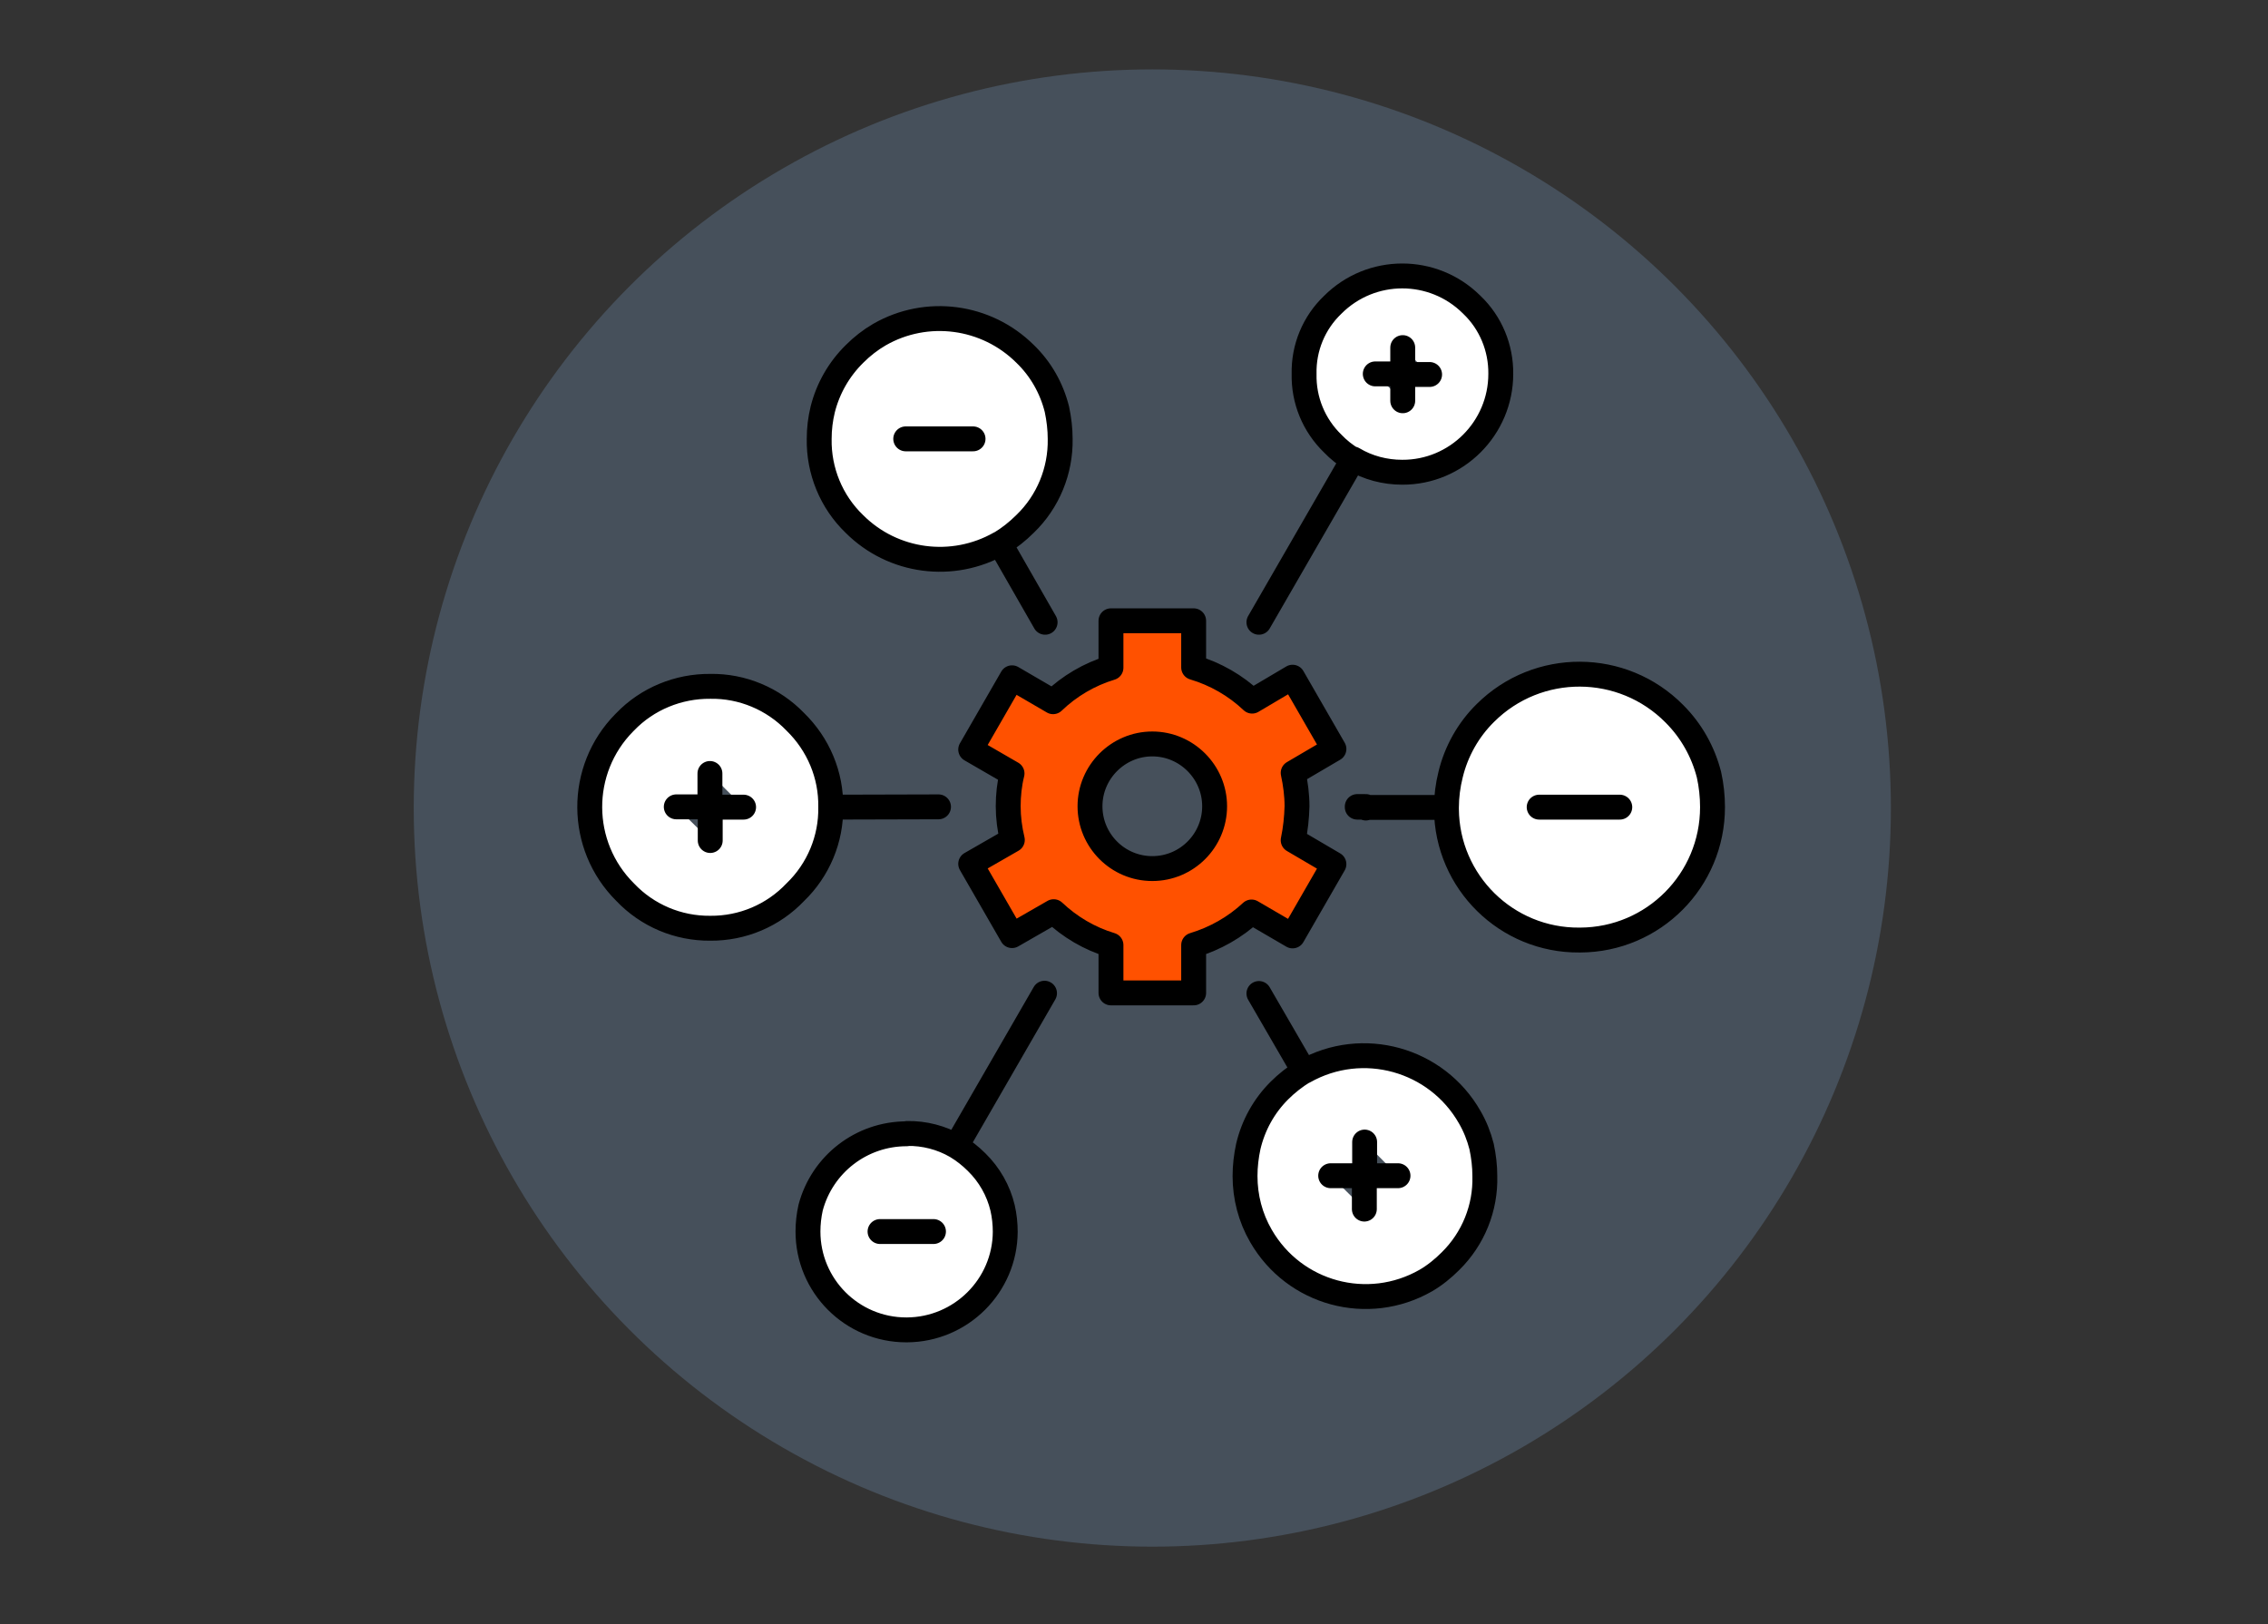
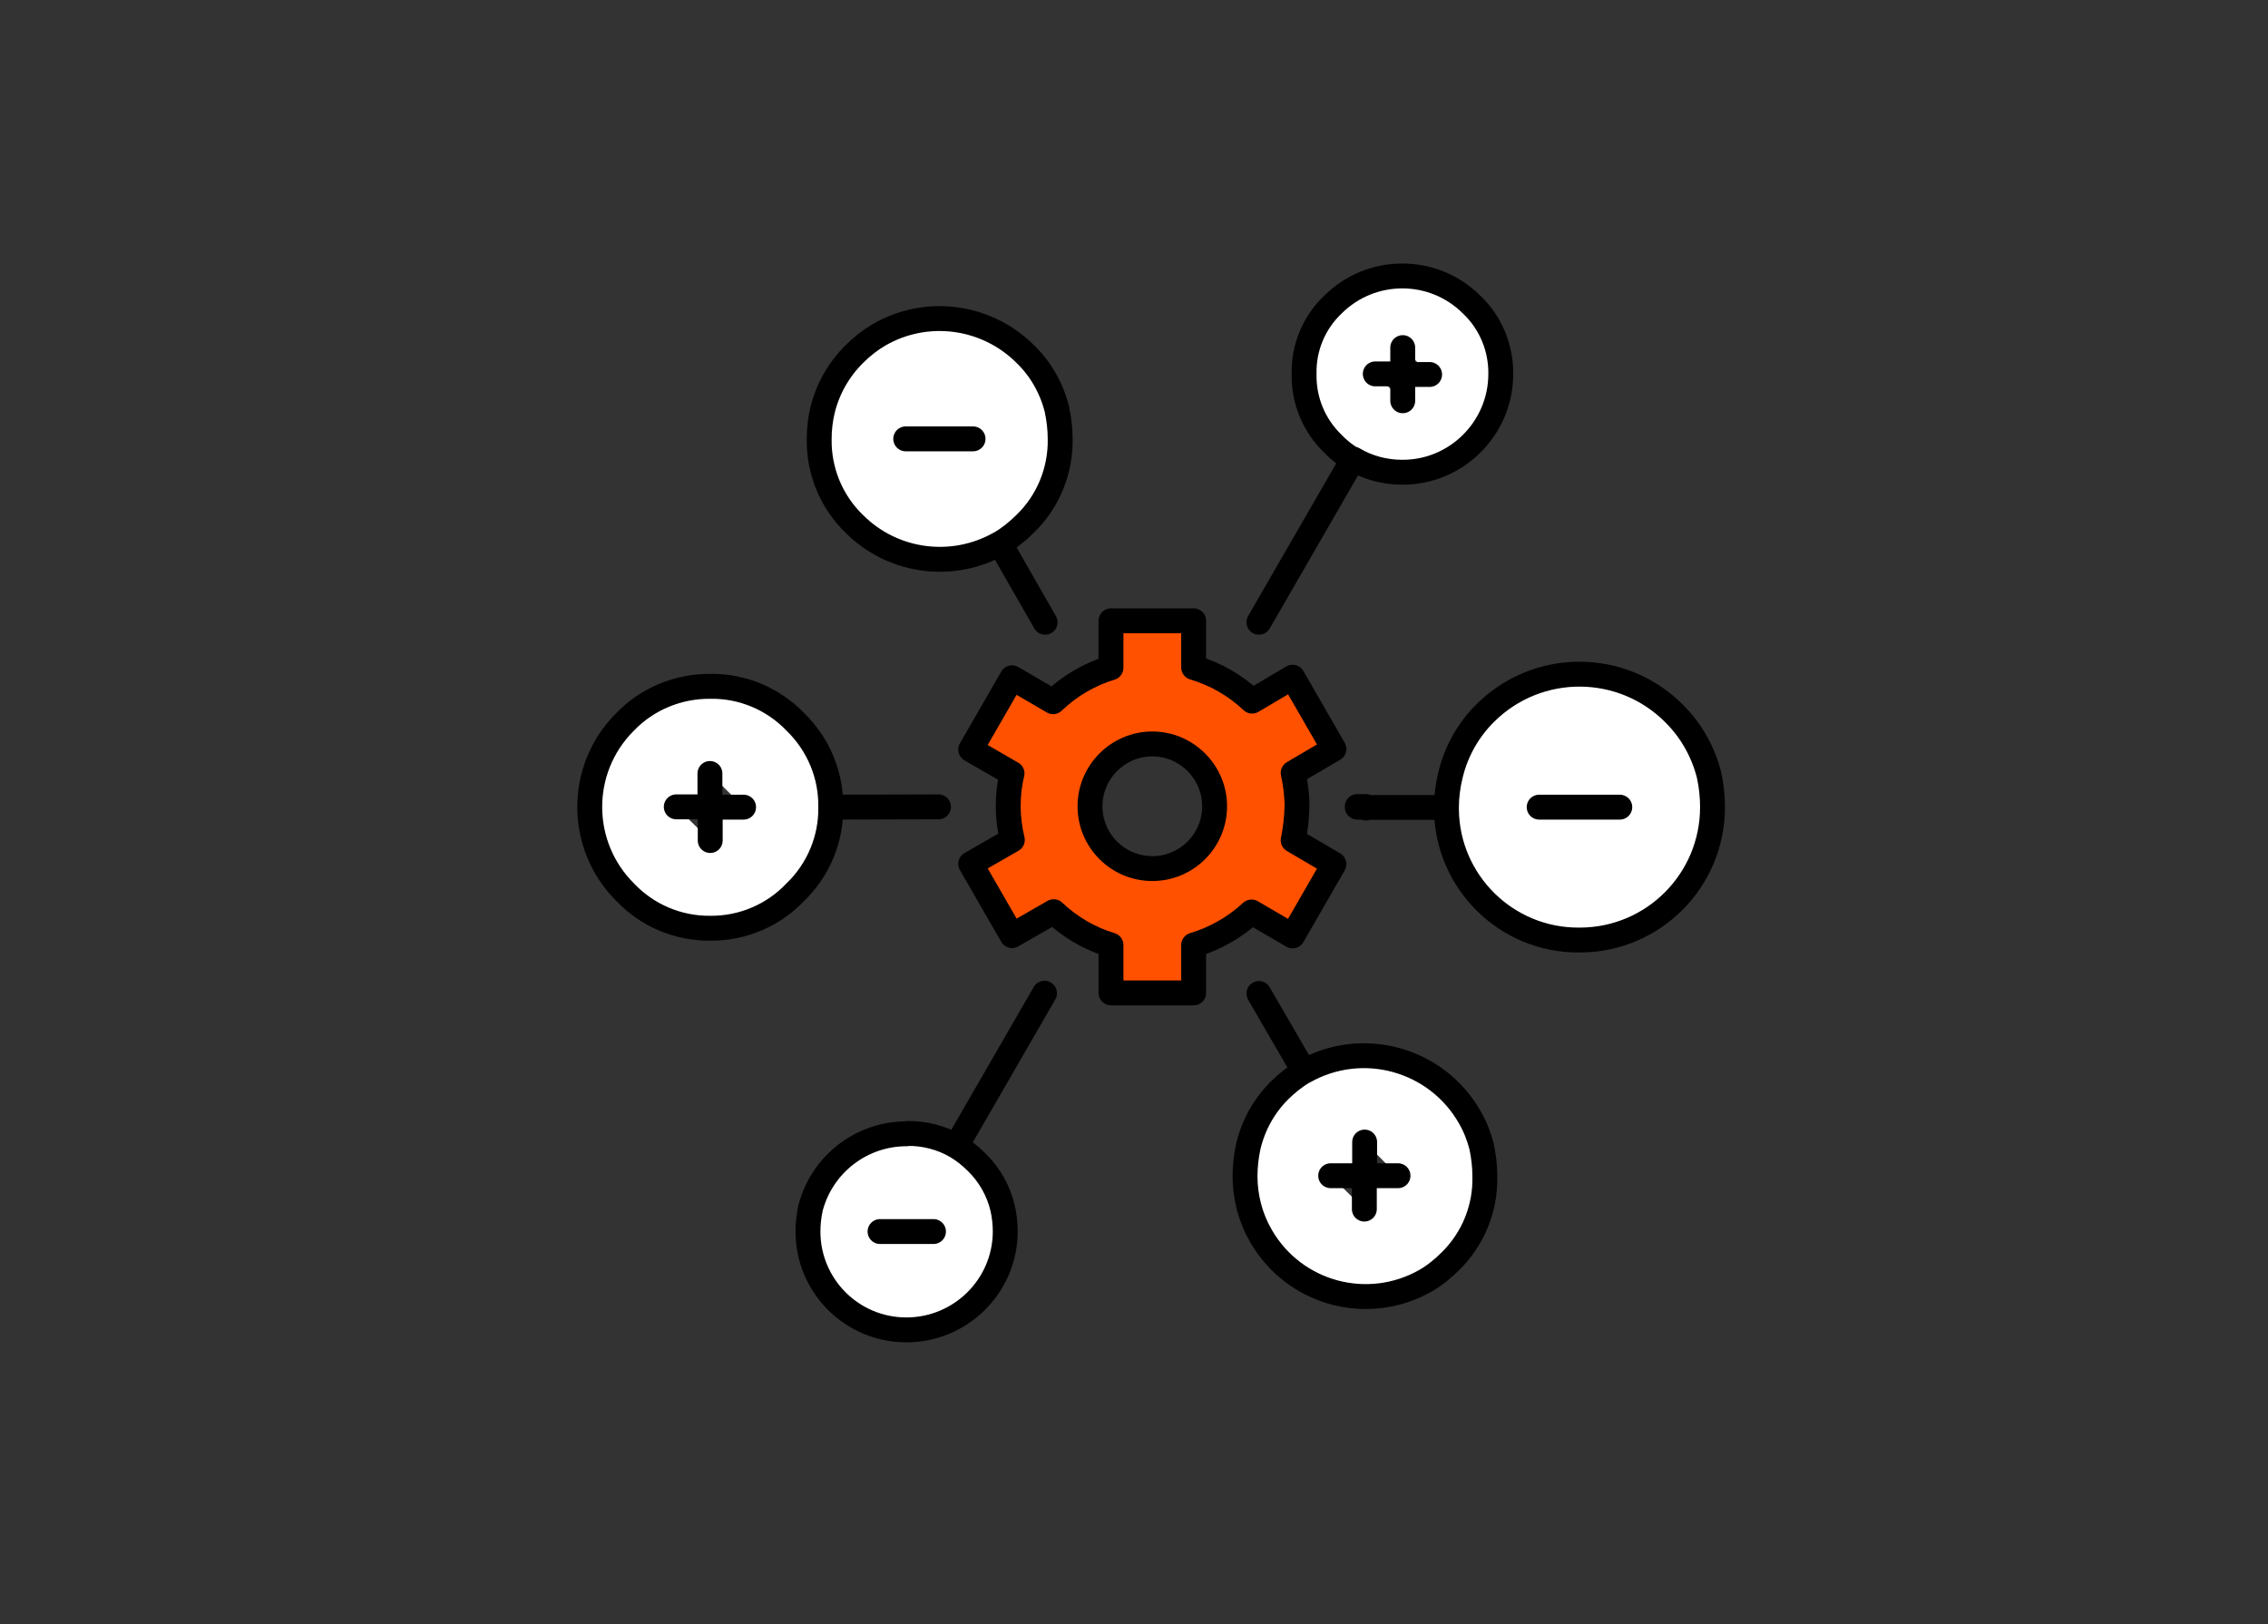
<svg xmlns="http://www.w3.org/2000/svg" version="1.1" id="Livello_1" x="0px" y="0px" viewBox="0 0 768 550" width="768px" height="550px" style="enable-background:new 0 0 768 550;" xml:space="preserve">
  <rect x="0" y="0" width="768" height="550" fill="#333333" stroke="none" />
  <style type="text/css">
	.st0{opacity:0.2;fill:#92C4FC;enable-background:new    ;}
	.st1{fill:#FF5100;stroke:#000000;stroke-width:8.429;stroke-linejoin:round;}
	.st2{fill:#FFFFFF;stroke:#000000;stroke-width:8.429;stroke-linecap:round;stroke-linejoin:round;}
</style>
-   <circle class="st0" cx="390.2" cy="273.6" r="250.1" />
  <path class="st1" d="M439.2,273c0-3.8-0.5-7.6-1.3-11.3l13.8-8.1l-14-24.3l-13.7,8.1c-5.6-5.3-12.4-9.2-19.8-11.4v-15.8h-28v15.9  c-7.3,2.2-14.1,6.2-19.6,11.5l-13.9-8.1l-14,24.3l14,8.1c-0.9,3.6-1.3,7.4-1.3,11.1c0,3.8,0.5,7.7,1.4,11.4l-14.1,8.1l14,24.3  l14.1-8.1c5.5,5.2,12.1,9.1,19.4,11.3v16.2h28V320c7.3-2.2,14-6,19.6-11.2l13.9,8.1l14-24.3l-13.8-8.1  C438.7,280.7,439.1,276.8,439.2,273z M390.2,294.1c-11.7,0-21.1-9.5-21.1-21.1s9.5-21.1,21.1-21.1s21.1,9.5,21.1,21.1  S401.9,294.1,390.2,294.1z" />
  <path class="st2" d="M353.9,210.7L338.6,184c-16,9.1-36.2,6.5-49.3-6.6c-7.8-7.5-12.1-18-11.9-28.8c0-3.4,0.4-6.7,1.2-10  c1.8-7.1,5.5-13.6,10.8-18.8c2.5-2.5,5.3-4.7,8.4-6.5c16-9.2,36.2-6.5,49.3,6.5c5.3,5.1,9,11.6,10.8,18.8c0.7,3.3,1.1,6.7,1.1,10  c0.2,10.8-4.1,21.3-11.9,28.8c-2.5,2.5-5.4,4.8-8.4,6.6 M281.3,273.3L281.3,273.3c0.2,10.8-4.2,21.3-12,28.8  c-7.5,7.9-17.9,12.3-28.8,12.2c-10.9,0.1-21.3-4.3-28.8-12.2c-15.9-15.8-16-41.5-0.3-57.4c0.1-0.1,0.2-0.2,0.3-0.3  c7.5-7.8,18-12.1,28.8-12c10.8-0.2,21.3,4.2,28.8,12C277.1,252,281.5,262.4,281.3,273.3l36.5-0.1 M318.2,148.6h-11.5 M318.1,148.6  h11.4 M426.3,210.7L426.3,210.7l31.8-55.1c-2.5-1.5-4.8-3.3-6.8-5.4c-6.4-6.2-9.9-14.7-9.7-23.6c-0.2-8.8,3.3-17.3,9.7-23.4  c13-13,34-13,47-0.1c0,0,0,0,0.1,0.1c6.4,6.1,9.9,14.6,9.8,23.4c0,18.4-15,33.4-33.4,33.3c-5.8,0-11.6-1.5-16.6-4.5l0,0l0,0l0,0   M459.6,273.1h2.9 M475,117.7v9.1h9.1 M475,135.7v-9.1h-9.3 M462.5,273.6v-0.3h-2.9 M462.5,273.4L462.5,273.4h27.3  c0-3.7,0.5-7.5,1.4-11.1c1.9-7.9,6-15.2,11.8-20.9c17.7-17.6,46.4-17.5,64,0.3c5.7,5.7,9.7,12.8,11.7,20.6c0.8,3.6,1.2,7.3,1.2,11  c0,24.8-20,44.9-44.8,45c-0.1,0-0.2,0-0.3,0c-24.6,0.2-44.8-19.6-45-44.3c0-0.2,0-0.4,0-0.7 M534.9,273.3h13.6 M534.9,273.3h-13.7   M426.3,336.4l15.3,26.4c19.8-11.2,44.9-4.2,56.1,15.5c1.8,3.1,3.1,6.4,4,9.9c0.7,3.3,1.1,6.6,1.1,10c0.3,10.8-3.9,21.2-11.6,28.8  c-2.5,2.5-5.3,4.8-8.4,6.6c-19.6,11.2-44.5,4.5-55.8-15.1c-3.6-6.2-5.4-13.2-5.4-20.3c0-3.4,0.4-6.7,1.1-10  c1.7-7.2,5.3-13.7,10.5-18.9c2.5-2.5,5.3-4.7,8.4-6.6 M462,409.4v-11.3h-11.4 M462.1,386.7v11.4h11.3 M307,383.9  c-15.3,0-28.6,10.3-32.5,25c-0.6,2.7-0.9,5.4-0.9,8.1c0,18.4,14.9,33.3,33.3,33.3c0.1,0,0.1,0,0.2,0c18.3-0.1,33.2-14.9,33.3-33.2  c0-2.7-0.3-5.5-0.9-8.1c-1.4-5.9-4.5-11.3-8.8-15.5c-2.1-2.1-4.4-3.9-6.9-5.4c-5-2.9-10.8-4.4-16.6-4.3L307,383.9L307,383.9z   M307,417h9.1 M307,417h-9 M353.7,336.3l-29.9,51.8 M240.4,261.9v11.4h11.4 M240.5,284.6v-11.4H229" />
</svg>